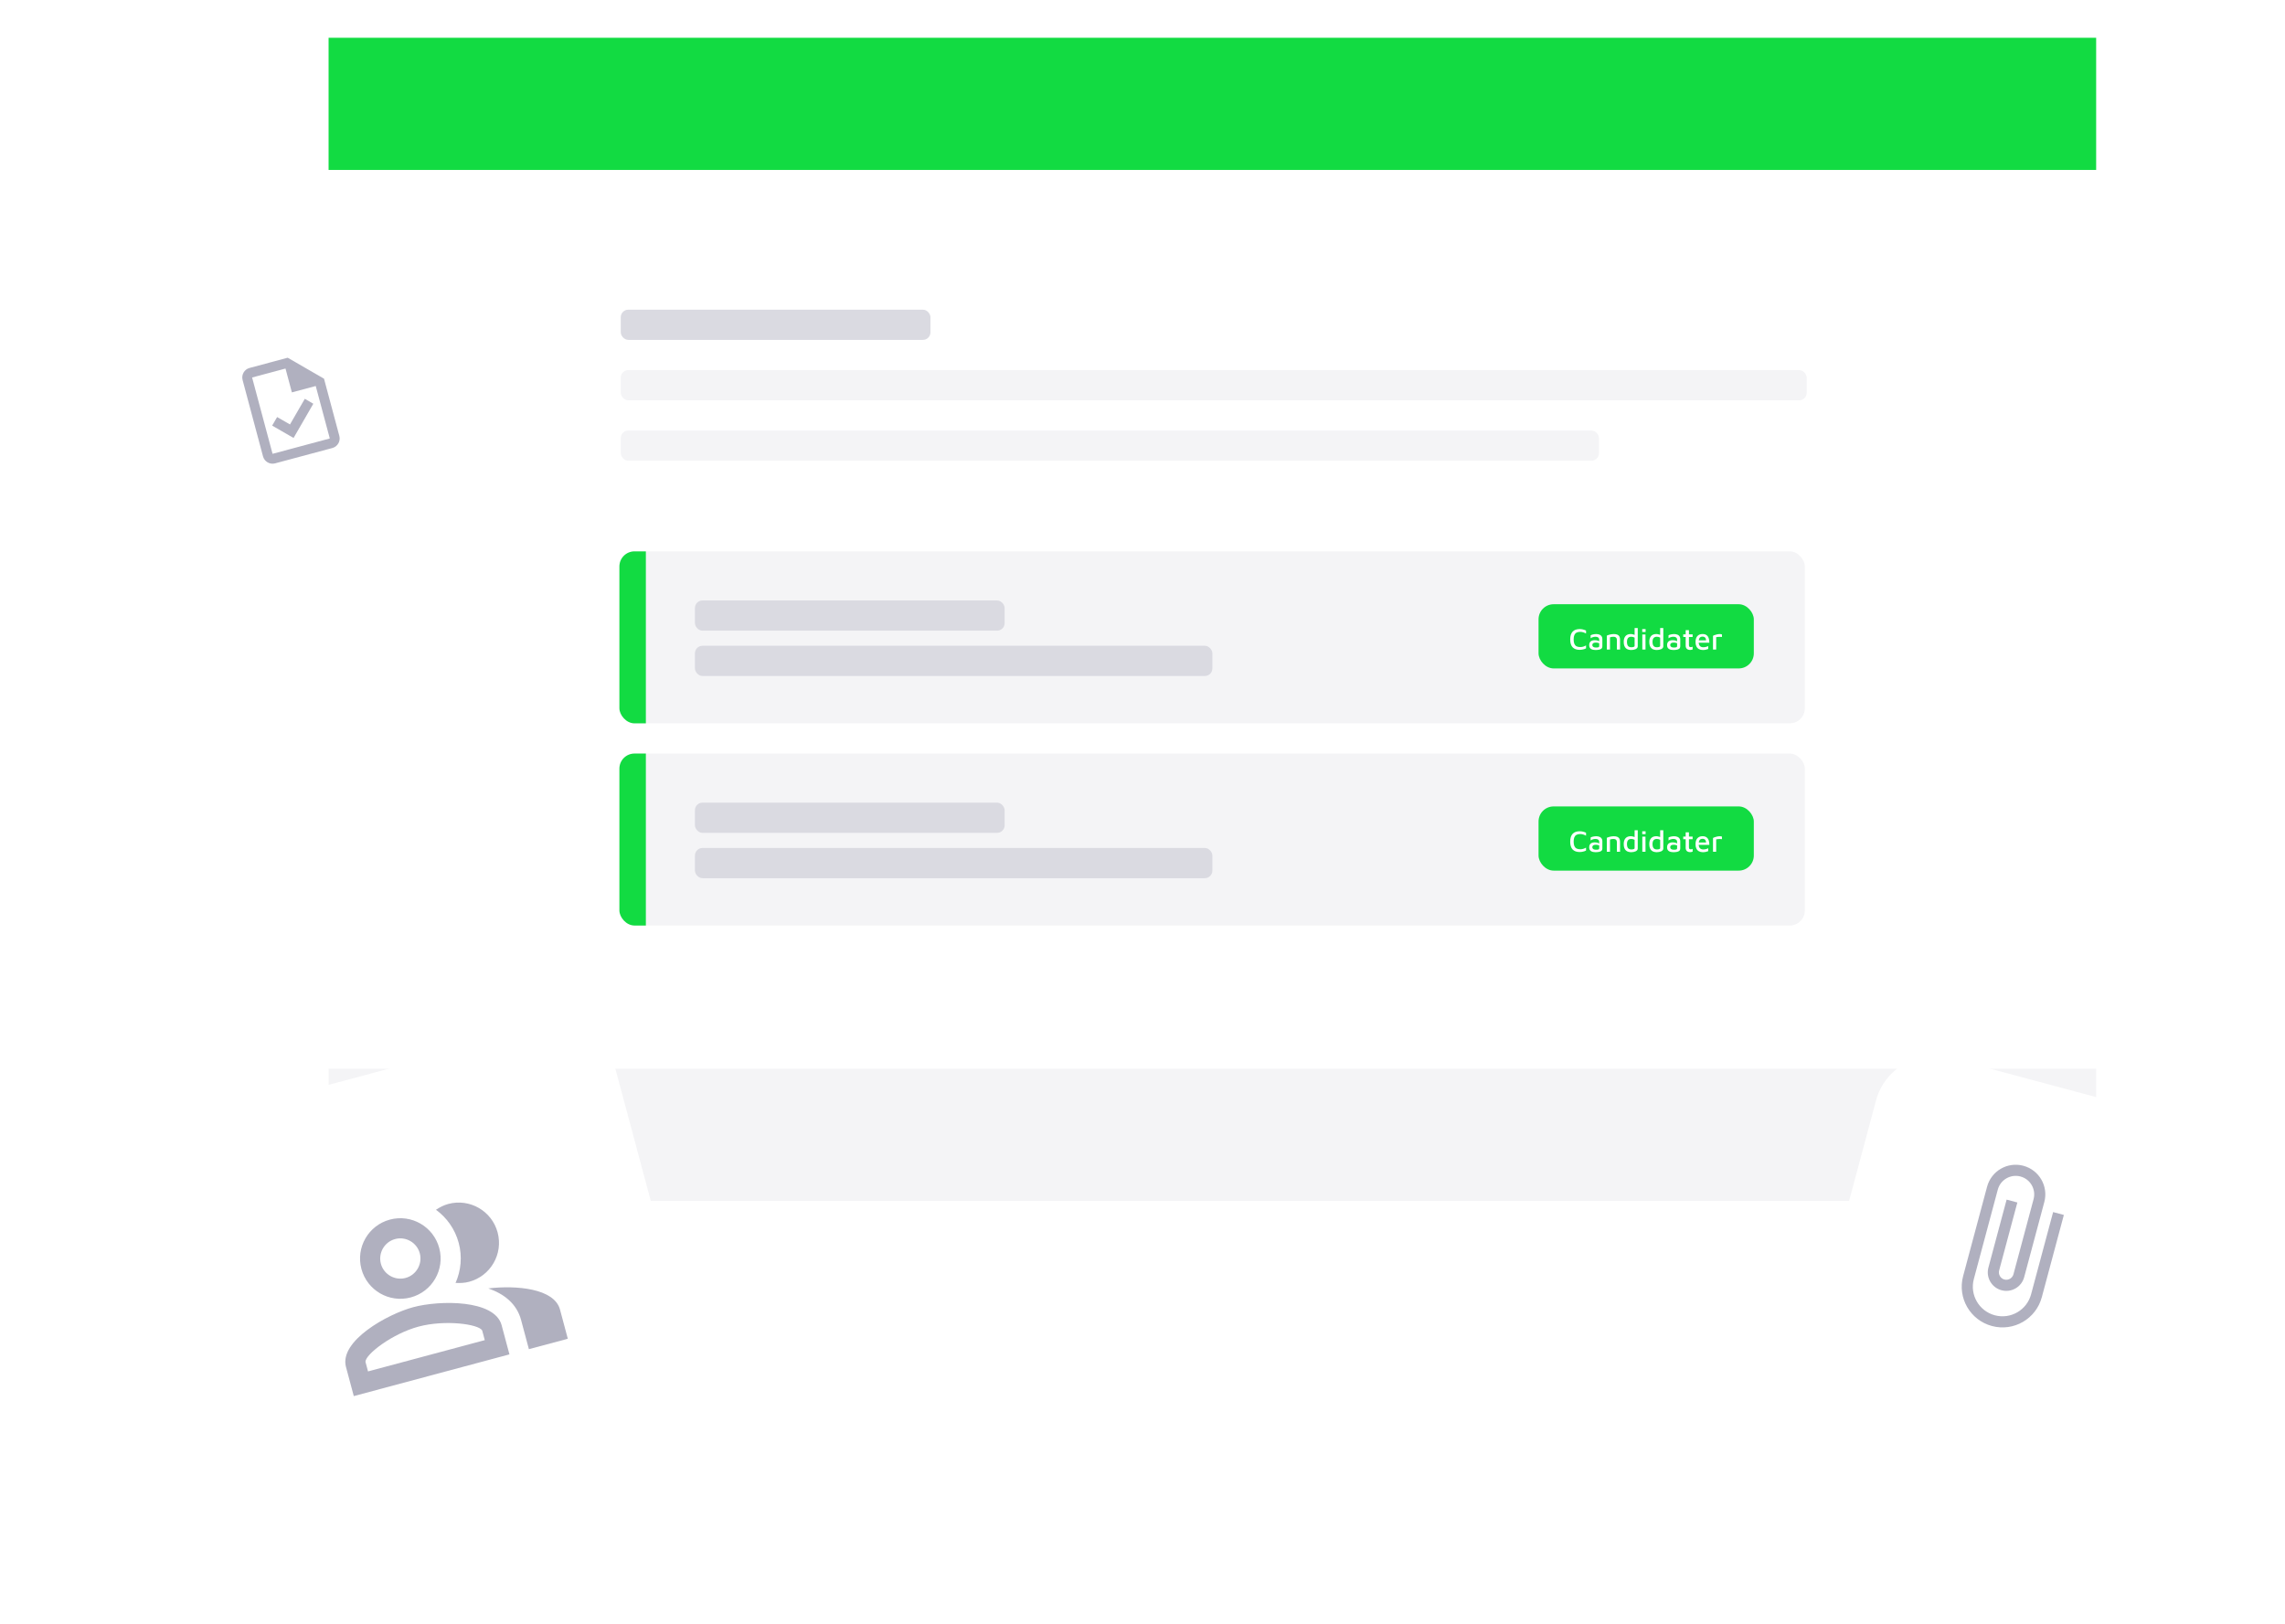
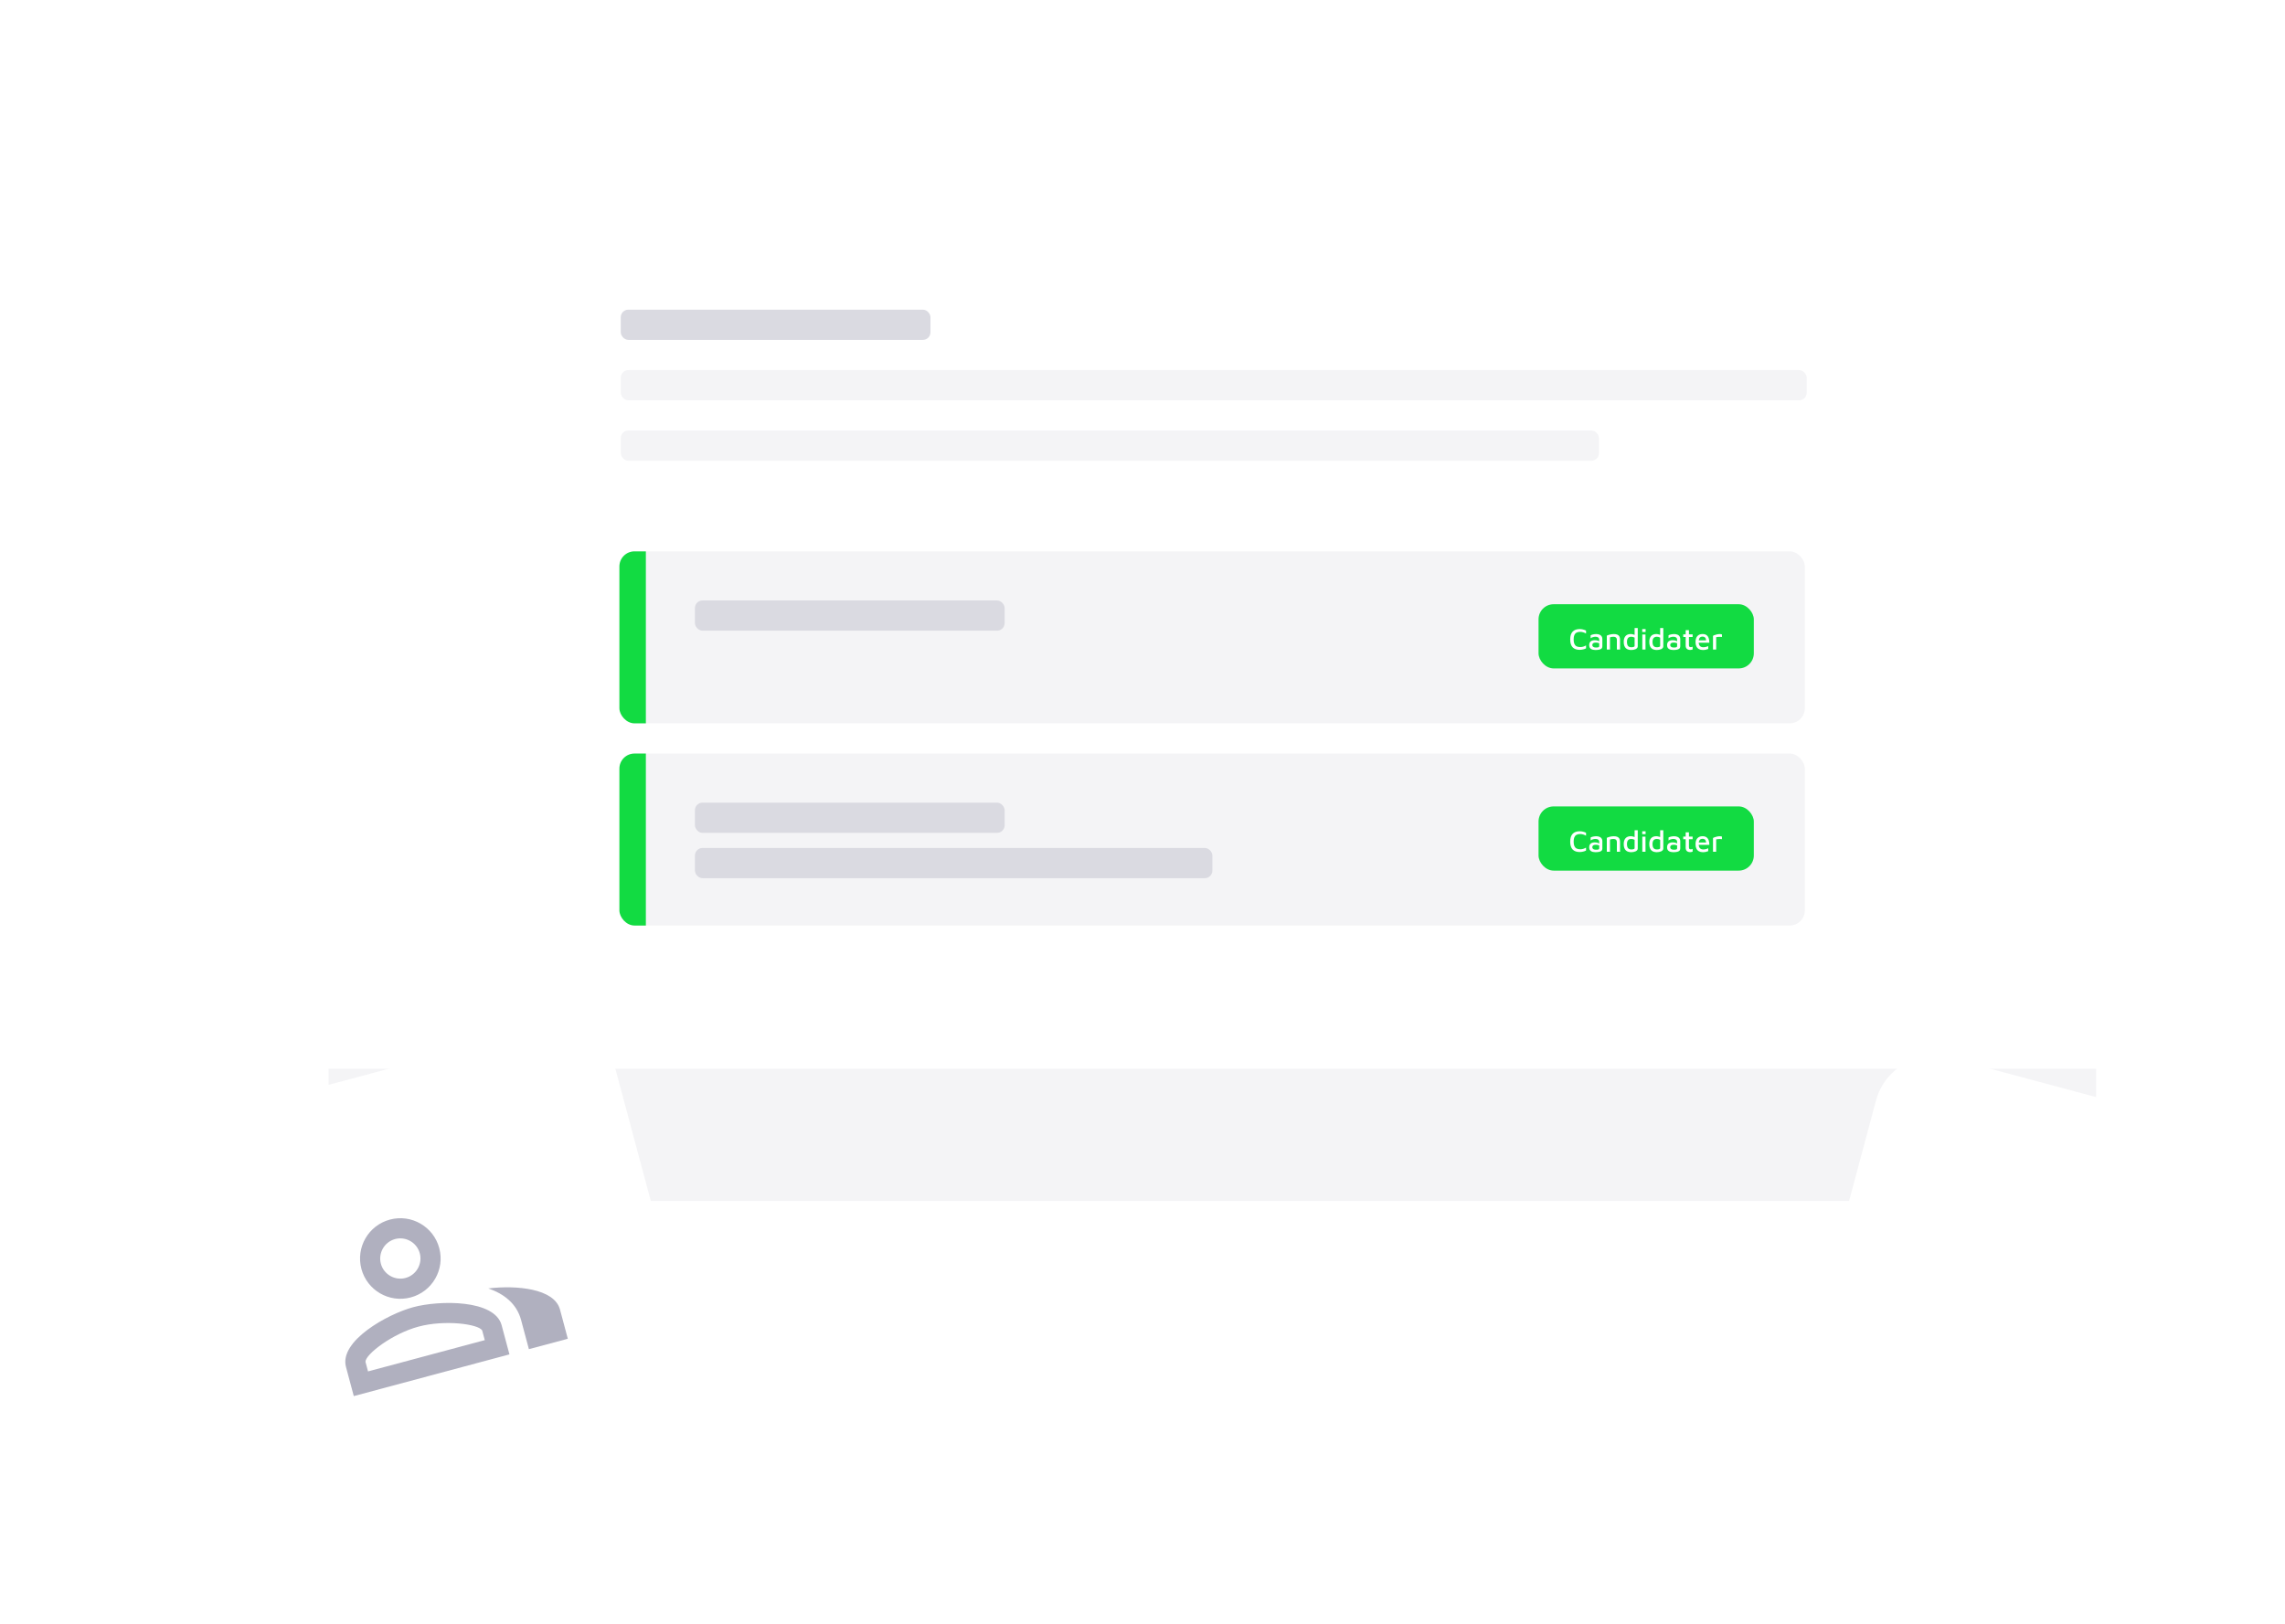
<svg xmlns="http://www.w3.org/2000/svg" width="605" height="430" viewBox="0 0 605 430" fill="none">
  <g filter="url(#filter0_ddd)">
    <rect x="87" y="4" width="468" height="308.263" rx="8" fill="white" />
-     <rect width="468" height="35" transform="translate(87 4)" fill="#12DB42" />
    <rect width="468" height="35" transform="translate(87 277)" fill="#F4F4F6" />
    <g clip-path="url(#clip0)">
      <rect x="164" y="140" width="313.868" height="45.539" rx="4" fill="#F4F4F6" />
      <rect width="7.006" height="45.539" transform="translate(164 140)" fill="#12DB42" />
      <rect x="407.359" y="154" width="57" height="17" rx="4" fill="#12DB42" />
      <path d="M418.279 166.08C417.442 166.08 416.81 165.853 416.383 165.4C415.957 164.947 415.743 164.256 415.743 163.328C415.743 162.416 415.954 161.731 416.375 161.272C416.797 160.808 417.431 160.576 418.279 160.576C418.562 160.576 418.842 160.611 419.119 160.68C419.402 160.749 419.674 160.845 419.935 160.968V161.76C419.674 161.605 419.413 161.493 419.151 161.424C418.895 161.349 418.642 161.312 418.391 161.312C418.002 161.312 417.677 161.381 417.415 161.52C417.159 161.659 416.967 161.875 416.839 162.168C416.717 162.461 416.655 162.851 416.655 163.336C416.655 163.811 416.719 164.197 416.847 164.496C416.975 164.789 417.167 165.005 417.423 165.144C417.685 165.277 418.015 165.344 418.415 165.344C418.655 165.344 418.903 165.309 419.159 165.24C419.415 165.165 419.674 165.053 419.935 164.904V165.696C419.775 165.776 419.602 165.845 419.415 165.904C419.229 165.963 419.039 166.005 418.847 166.032C418.655 166.064 418.466 166.08 418.279 166.08ZM422.407 166.12C422.199 166.12 421.999 166.099 421.807 166.056C421.615 166.019 421.439 165.952 421.279 165.856C421.125 165.76 420.999 165.629 420.903 165.464C420.813 165.293 420.767 165.083 420.767 164.832C420.767 164.533 420.826 164.288 420.943 164.096C421.061 163.904 421.229 163.76 421.447 163.664C421.666 163.568 421.927 163.52 422.231 163.52C422.434 163.52 422.615 163.536 422.775 163.568C422.941 163.6 423.087 163.645 423.215 163.704C423.349 163.757 423.461 163.819 423.551 163.888L423.639 164.44C423.522 164.36 423.365 164.293 423.167 164.24C422.97 164.181 422.757 164.152 422.527 164.152C422.223 164.152 421.991 164.205 421.831 164.312C421.677 164.419 421.599 164.579 421.599 164.792C421.599 164.952 421.645 165.083 421.735 165.184C421.826 165.28 421.938 165.352 422.071 165.4C422.21 165.443 422.354 165.464 422.503 165.464C422.818 165.464 423.05 165.443 423.199 165.4C423.349 165.357 423.423 165.259 423.423 165.104V163.424C423.423 163.141 423.338 162.936 423.167 162.808C422.997 162.675 422.754 162.608 422.439 162.608C422.215 162.608 421.983 162.645 421.743 162.72C421.503 162.789 421.306 162.888 421.151 163.016V162.232C421.301 162.131 421.517 162.051 421.799 161.992C422.087 161.928 422.383 161.896 422.687 161.896C422.837 161.896 422.986 161.912 423.135 161.944C423.29 161.971 423.434 162.016 423.567 162.08C423.701 162.139 423.818 162.221 423.919 162.328C424.026 162.429 424.109 162.555 424.167 162.704C424.226 162.853 424.255 163.029 424.255 163.232V165.152C424.255 165.413 424.173 165.616 424.007 165.76C423.847 165.899 423.629 165.992 423.351 166.04C423.074 166.093 422.759 166.12 422.407 166.12ZM425.436 162.312C425.553 162.253 425.684 162.2 425.828 162.152C425.977 162.099 426.134 162.053 426.3 162.016C426.465 161.979 426.633 161.949 426.804 161.928C426.974 161.907 427.14 161.896 427.3 161.896C427.678 161.896 427.988 161.949 428.228 162.056C428.468 162.157 428.646 162.317 428.764 162.536C428.881 162.749 428.94 163.019 428.94 163.344V166H428.1V163.456C428.1 163.355 428.086 163.256 428.06 163.16C428.038 163.059 427.993 162.968 427.924 162.888C427.86 162.803 427.764 162.736 427.636 162.688C427.513 162.64 427.35 162.616 427.148 162.616C427.004 162.616 426.854 162.629 426.7 162.656C426.55 162.683 426.409 162.72 426.276 162.768V166H425.436V162.312ZM431.899 166.12C431.654 166.12 431.414 166.088 431.179 166.024C430.945 165.965 430.731 165.859 430.539 165.704C430.347 165.544 430.195 165.323 430.083 165.04C429.971 164.757 429.915 164.392 429.915 163.944C429.915 163.309 430.07 162.808 430.379 162.44C430.689 162.072 431.158 161.888 431.787 161.888C431.889 161.888 432.014 161.901 432.163 161.928C432.313 161.955 432.465 161.995 432.619 162.048C432.774 162.096 432.905 162.16 433.011 162.24L432.795 162.52V160.304H433.627V165.16C433.627 165.325 433.574 165.469 433.467 165.592C433.366 165.715 433.23 165.816 433.059 165.896C432.889 165.971 432.702 166.027 432.499 166.064C432.297 166.101 432.097 166.12 431.899 166.12ZM431.923 165.392C432.163 165.392 432.369 165.363 432.539 165.304C432.71 165.245 432.795 165.168 432.795 165.072V162.84C432.657 162.76 432.51 162.701 432.355 162.664C432.201 162.627 432.051 162.608 431.907 162.608C431.646 162.608 431.43 162.661 431.259 162.768C431.094 162.869 430.971 163.021 430.891 163.224C430.811 163.421 430.771 163.667 430.771 163.96C430.771 164.227 430.803 164.469 430.867 164.688C430.931 164.901 431.046 165.072 431.211 165.2C431.382 165.328 431.619 165.392 431.923 165.392ZM434.835 166V162.008H435.675L435.683 166H434.835ZM434.811 161.344V160.584H435.707V161.344H434.811ZM438.665 166.12C438.42 166.12 438.18 166.088 437.945 166.024C437.71 165.965 437.497 165.859 437.305 165.704C437.113 165.544 436.961 165.323 436.849 165.04C436.737 164.757 436.681 164.392 436.681 163.944C436.681 163.309 436.836 162.808 437.145 162.44C437.454 162.072 437.924 161.888 438.553 161.888C438.654 161.888 438.78 161.901 438.929 161.928C439.078 161.955 439.23 161.995 439.385 162.048C439.54 162.096 439.67 162.16 439.777 162.24L439.561 162.52V160.304H440.393V165.16C440.393 165.325 440.34 165.469 440.233 165.592C440.132 165.715 439.996 165.816 439.825 165.896C439.654 165.971 439.468 166.027 439.265 166.064C439.062 166.101 438.862 166.12 438.665 166.12ZM438.689 165.392C438.929 165.392 439.134 165.363 439.305 165.304C439.476 165.245 439.561 165.168 439.561 165.072V162.84C439.422 162.76 439.276 162.701 439.121 162.664C438.966 162.627 438.817 162.608 438.673 162.608C438.412 162.608 438.196 162.661 438.025 162.768C437.86 162.869 437.737 163.021 437.657 163.224C437.577 163.421 437.537 163.667 437.537 163.96C437.537 164.227 437.569 164.469 437.633 164.688C437.697 164.901 437.812 165.072 437.977 165.2C438.148 165.328 438.385 165.392 438.689 165.392ZM443.032 166.12C442.824 166.12 442.624 166.099 442.432 166.056C442.24 166.019 442.064 165.952 441.904 165.856C441.75 165.76 441.624 165.629 441.528 165.464C441.438 165.293 441.392 165.083 441.392 164.832C441.392 164.533 441.451 164.288 441.568 164.096C441.686 163.904 441.854 163.76 442.072 163.664C442.291 163.568 442.552 163.52 442.856 163.52C443.059 163.52 443.24 163.536 443.4 163.568C443.566 163.6 443.712 163.645 443.84 163.704C443.974 163.757 444.086 163.819 444.176 163.888L444.264 164.44C444.147 164.36 443.99 164.293 443.792 164.24C443.595 164.181 443.382 164.152 443.152 164.152C442.848 164.152 442.616 164.205 442.456 164.312C442.302 164.419 442.224 164.579 442.224 164.792C442.224 164.952 442.27 165.083 442.36 165.184C442.451 165.28 442.563 165.352 442.696 165.4C442.835 165.443 442.979 165.464 443.128 165.464C443.443 165.464 443.675 165.443 443.824 165.4C443.974 165.357 444.048 165.259 444.048 165.104V163.424C444.048 163.141 443.963 162.936 443.792 162.808C443.622 162.675 443.379 162.608 443.064 162.608C442.84 162.608 442.608 162.645 442.368 162.72C442.128 162.789 441.931 162.888 441.776 163.016V162.232C441.926 162.131 442.142 162.051 442.424 161.992C442.712 161.928 443.008 161.896 443.312 161.896C443.462 161.896 443.611 161.912 443.76 161.944C443.915 161.971 444.059 162.016 444.192 162.08C444.326 162.139 444.443 162.221 444.544 162.328C444.651 162.429 444.734 162.555 444.792 162.704C444.851 162.853 444.88 163.029 444.88 163.232V165.152C444.88 165.413 444.798 165.616 444.632 165.76C444.472 165.899 444.254 165.992 443.976 166.04C443.699 166.093 443.384 166.12 443.032 166.12ZM447.493 166.104C447.13 166.104 446.842 166.008 446.629 165.816C446.421 165.624 446.317 165.341 446.317 164.968V162.68H445.669V161.984H446.317V160.864H447.181V161.984H448.157V162.68H447.181V164.8C447.181 164.987 447.213 165.128 447.277 165.224C447.346 165.315 447.471 165.36 447.653 165.36C447.743 165.36 447.834 165.349 447.925 165.328C448.015 165.301 448.093 165.269 448.157 165.232V165.976C448.061 166.019 447.951 166.051 447.829 166.072C447.711 166.093 447.599 166.104 447.493 166.104ZM450.859 166.12C450.464 166.12 450.12 166.04 449.827 165.88C449.539 165.72 449.315 165.483 449.155 165.168C449 164.853 448.923 164.469 448.923 164.016C448.923 163.317 449.086 162.789 449.411 162.432C449.742 162.069 450.2 161.888 450.787 161.888C451.219 161.888 451.568 161.984 451.835 162.176C452.102 162.368 452.294 162.637 452.411 162.984C452.534 163.325 452.592 163.725 452.587 164.184H449.427L449.403 163.56H451.947L451.747 163.76C451.731 163.349 451.646 163.051 451.491 162.864C451.336 162.672 451.094 162.576 450.763 162.576C450.55 162.576 450.368 162.621 450.219 162.712C450.07 162.797 449.955 162.947 449.875 163.16C449.8 163.368 449.763 163.656 449.763 164.024C449.763 164.472 449.867 164.813 450.075 165.048C450.283 165.277 450.59 165.392 450.995 165.392C451.176 165.392 451.344 165.376 451.499 165.344C451.659 165.312 451.806 165.272 451.939 165.224C452.072 165.171 452.187 165.12 452.283 165.072V165.848C452.096 165.928 451.886 165.992 451.651 166.04C451.416 166.093 451.152 166.12 450.859 166.12ZM453.553 166V162.352C453.622 162.309 453.75 162.251 453.937 162.176C454.124 162.101 454.345 162.037 454.601 161.984C454.857 161.925 455.116 161.896 455.377 161.896C455.51 161.896 455.62 161.907 455.705 161.928C455.79 161.949 455.862 161.973 455.921 162V162.672C455.798 162.656 455.67 162.645 455.537 162.64C455.404 162.629 455.27 162.629 455.137 162.64C455.004 162.645 454.873 162.656 454.745 162.672C454.617 162.688 454.5 162.704 454.393 162.72V166H453.553Z" fill="white" />
      <rect x="184" y="153" width="82" height="8" rx="2" fill="#DADAE1" />
-       <rect x="184" y="165" width="137" height="8" rx="2" fill="#DADAE1" />
    </g>
    <g clip-path="url(#clip1)">
      <rect x="164" y="193.539" width="313.868" height="45.539" rx="4" fill="#F4F4F6" />
      <rect width="7.006" height="45.539" transform="translate(164 193.539)" fill="#12DB42" />
      <rect x="407.359" y="207.539" width="57" height="17" rx="4" fill="#12DB42" />
      <path d="M418.279 219.619C417.442 219.619 416.81 219.392 416.383 218.939C415.957 218.486 415.743 217.795 415.743 216.867C415.743 215.955 415.954 215.27 416.375 214.811C416.797 214.347 417.431 214.115 418.279 214.115C418.562 214.115 418.842 214.15 419.119 214.219C419.402 214.288 419.674 214.384 419.935 214.507V215.299C419.674 215.144 419.413 215.032 419.151 214.963C418.895 214.888 418.642 214.851 418.391 214.851C418.002 214.851 417.677 214.92 417.415 215.059C417.159 215.198 416.967 215.414 416.839 215.707C416.717 216 416.655 216.39 416.655 216.875C416.655 217.35 416.719 217.736 416.847 218.035C416.975 218.328 417.167 218.544 417.423 218.683C417.685 218.816 418.015 218.883 418.415 218.883C418.655 218.883 418.903 218.848 419.159 218.779C419.415 218.704 419.674 218.592 419.935 218.443V219.235C419.775 219.315 419.602 219.384 419.415 219.443C419.229 219.502 419.039 219.544 418.847 219.571C418.655 219.603 418.466 219.619 418.279 219.619ZM422.407 219.659C422.199 219.659 421.999 219.638 421.807 219.595C421.615 219.558 421.439 219.491 421.279 219.395C421.125 219.299 420.999 219.168 420.903 219.003C420.813 218.832 420.767 218.622 420.767 218.371C420.767 218.072 420.826 217.827 420.943 217.635C421.061 217.443 421.229 217.299 421.447 217.203C421.666 217.107 421.927 217.059 422.231 217.059C422.434 217.059 422.615 217.075 422.775 217.107C422.941 217.139 423.087 217.184 423.215 217.243C423.349 217.296 423.461 217.358 423.551 217.427L423.639 217.979C423.522 217.899 423.365 217.832 423.167 217.779C422.97 217.72 422.757 217.691 422.527 217.691C422.223 217.691 421.991 217.744 421.831 217.851C421.677 217.958 421.599 218.118 421.599 218.331C421.599 218.491 421.645 218.622 421.735 218.723C421.826 218.819 421.938 218.891 422.071 218.939C422.21 218.982 422.354 219.003 422.503 219.003C422.818 219.003 423.05 218.982 423.199 218.939C423.349 218.896 423.423 218.798 423.423 218.643V216.963C423.423 216.68 423.338 216.475 423.167 216.347C422.997 216.214 422.754 216.147 422.439 216.147C422.215 216.147 421.983 216.184 421.743 216.259C421.503 216.328 421.306 216.427 421.151 216.555V215.771C421.301 215.67 421.517 215.59 421.799 215.531C422.087 215.467 422.383 215.435 422.687 215.435C422.837 215.435 422.986 215.451 423.135 215.483C423.29 215.51 423.434 215.555 423.567 215.619C423.701 215.678 423.818 215.76 423.919 215.867C424.026 215.968 424.109 216.094 424.167 216.243C424.226 216.392 424.255 216.568 424.255 216.771V218.691C424.255 218.952 424.173 219.155 424.007 219.299C423.847 219.438 423.629 219.531 423.351 219.579C423.074 219.632 422.759 219.659 422.407 219.659ZM425.436 215.851C425.553 215.792 425.684 215.739 425.828 215.691C425.977 215.638 426.134 215.592 426.3 215.555C426.465 215.518 426.633 215.488 426.804 215.467C426.974 215.446 427.14 215.435 427.3 215.435C427.678 215.435 427.988 215.488 428.228 215.595C428.468 215.696 428.646 215.856 428.764 216.075C428.881 216.288 428.94 216.558 428.94 216.883V219.539H428.1V216.995C428.1 216.894 428.086 216.795 428.06 216.699C428.038 216.598 427.993 216.507 427.924 216.427C427.86 216.342 427.764 216.275 427.636 216.227C427.513 216.179 427.35 216.155 427.148 216.155C427.004 216.155 426.854 216.168 426.7 216.195C426.55 216.222 426.409 216.259 426.276 216.307V219.539H425.436V215.851ZM431.899 219.659C431.654 219.659 431.414 219.627 431.179 219.563C430.945 219.504 430.731 219.398 430.539 219.243C430.347 219.083 430.195 218.862 430.083 218.579C429.971 218.296 429.915 217.931 429.915 217.483C429.915 216.848 430.07 216.347 430.379 215.979C430.689 215.611 431.158 215.427 431.787 215.427C431.889 215.427 432.014 215.44 432.163 215.467C432.313 215.494 432.465 215.534 432.619 215.587C432.774 215.635 432.905 215.699 433.011 215.779L432.795 216.059V213.843H433.627V218.699C433.627 218.864 433.574 219.008 433.467 219.131C433.366 219.254 433.23 219.355 433.059 219.435C432.889 219.51 432.702 219.566 432.499 219.603C432.297 219.64 432.097 219.659 431.899 219.659ZM431.923 218.931C432.163 218.931 432.369 218.902 432.539 218.843C432.71 218.784 432.795 218.707 432.795 218.611V216.379C432.657 216.299 432.51 216.24 432.355 216.203C432.201 216.166 432.051 216.147 431.907 216.147C431.646 216.147 431.43 216.2 431.259 216.307C431.094 216.408 430.971 216.56 430.891 216.763C430.811 216.96 430.771 217.206 430.771 217.499C430.771 217.766 430.803 218.008 430.867 218.227C430.931 218.44 431.046 218.611 431.211 218.739C431.382 218.867 431.619 218.931 431.923 218.931ZM434.835 219.539V215.547H435.675L435.683 219.539H434.835ZM434.811 214.883V214.123H435.707V214.883H434.811ZM438.665 219.659C438.42 219.659 438.18 219.627 437.945 219.563C437.71 219.504 437.497 219.398 437.305 219.243C437.113 219.083 436.961 218.862 436.849 218.579C436.737 218.296 436.681 217.931 436.681 217.483C436.681 216.848 436.836 216.347 437.145 215.979C437.454 215.611 437.924 215.427 438.553 215.427C438.654 215.427 438.78 215.44 438.929 215.467C439.078 215.494 439.23 215.534 439.385 215.587C439.54 215.635 439.67 215.699 439.777 215.779L439.561 216.059V213.843H440.393V218.699C440.393 218.864 440.34 219.008 440.233 219.131C440.132 219.254 439.996 219.355 439.825 219.435C439.654 219.51 439.468 219.566 439.265 219.603C439.062 219.64 438.862 219.659 438.665 219.659ZM438.689 218.931C438.929 218.931 439.134 218.902 439.305 218.843C439.476 218.784 439.561 218.707 439.561 218.611V216.379C439.422 216.299 439.276 216.24 439.121 216.203C438.966 216.166 438.817 216.147 438.673 216.147C438.412 216.147 438.196 216.2 438.025 216.307C437.86 216.408 437.737 216.56 437.657 216.763C437.577 216.96 437.537 217.206 437.537 217.499C437.537 217.766 437.569 218.008 437.633 218.227C437.697 218.44 437.812 218.611 437.977 218.739C438.148 218.867 438.385 218.931 438.689 218.931ZM443.032 219.659C442.824 219.659 442.624 219.638 442.432 219.595C442.24 219.558 442.064 219.491 441.904 219.395C441.75 219.299 441.624 219.168 441.528 219.003C441.438 218.832 441.392 218.622 441.392 218.371C441.392 218.072 441.451 217.827 441.568 217.635C441.686 217.443 441.854 217.299 442.072 217.203C442.291 217.107 442.552 217.059 442.856 217.059C443.059 217.059 443.24 217.075 443.4 217.107C443.566 217.139 443.712 217.184 443.84 217.243C443.974 217.296 444.086 217.358 444.176 217.427L444.264 217.979C444.147 217.899 443.99 217.832 443.792 217.779C443.595 217.72 443.382 217.691 443.152 217.691C442.848 217.691 442.616 217.744 442.456 217.851C442.302 217.958 442.224 218.118 442.224 218.331C442.224 218.491 442.27 218.622 442.36 218.723C442.451 218.819 442.563 218.891 442.696 218.939C442.835 218.982 442.979 219.003 443.128 219.003C443.443 219.003 443.675 218.982 443.824 218.939C443.974 218.896 444.048 218.798 444.048 218.643V216.963C444.048 216.68 443.963 216.475 443.792 216.347C443.622 216.214 443.379 216.147 443.064 216.147C442.84 216.147 442.608 216.184 442.368 216.259C442.128 216.328 441.931 216.427 441.776 216.555V215.771C441.926 215.67 442.142 215.59 442.424 215.531C442.712 215.467 443.008 215.435 443.312 215.435C443.462 215.435 443.611 215.451 443.76 215.483C443.915 215.51 444.059 215.555 444.192 215.619C444.326 215.678 444.443 215.76 444.544 215.867C444.651 215.968 444.734 216.094 444.792 216.243C444.851 216.392 444.88 216.568 444.88 216.771V218.691C444.88 218.952 444.798 219.155 444.632 219.299C444.472 219.438 444.254 219.531 443.976 219.579C443.699 219.632 443.384 219.659 443.032 219.659ZM447.493 219.643C447.13 219.643 446.842 219.547 446.629 219.355C446.421 219.163 446.317 218.88 446.317 218.507V216.219H445.669V215.523H446.317V214.403H447.181V215.523H448.157V216.219H447.181V218.339C447.181 218.526 447.213 218.667 447.277 218.763C447.346 218.854 447.471 218.899 447.653 218.899C447.743 218.899 447.834 218.888 447.925 218.867C448.015 218.84 448.093 218.808 448.157 218.771V219.515C448.061 219.558 447.951 219.59 447.829 219.611C447.711 219.632 447.599 219.643 447.493 219.643ZM450.859 219.659C450.464 219.659 450.12 219.579 449.827 219.419C449.539 219.259 449.315 219.022 449.155 218.707C449 218.392 448.923 218.008 448.923 217.555C448.923 216.856 449.086 216.328 449.411 215.971C449.742 215.608 450.2 215.427 450.787 215.427C451.219 215.427 451.568 215.523 451.835 215.715C452.102 215.907 452.294 216.176 452.411 216.523C452.534 216.864 452.592 217.264 452.587 217.723H449.427L449.403 217.099H451.947L451.747 217.299C451.731 216.888 451.646 216.59 451.491 216.403C451.336 216.211 451.094 216.115 450.763 216.115C450.55 216.115 450.368 216.16 450.219 216.251C450.07 216.336 449.955 216.486 449.875 216.699C449.8 216.907 449.763 217.195 449.763 217.563C449.763 218.011 449.867 218.352 450.075 218.587C450.283 218.816 450.59 218.931 450.995 218.931C451.176 218.931 451.344 218.915 451.499 218.883C451.659 218.851 451.806 218.811 451.939 218.763C452.072 218.71 452.187 218.659 452.283 218.611V219.387C452.096 219.467 451.886 219.531 451.651 219.579C451.416 219.632 451.152 219.659 450.859 219.659ZM453.553 219.539V215.891C453.622 215.848 453.75 215.79 453.937 215.715C454.124 215.64 454.345 215.576 454.601 215.523C454.857 215.464 455.116 215.435 455.377 215.435C455.51 215.435 455.62 215.446 455.705 215.467C455.79 215.488 455.862 215.512 455.921 215.539V216.211C455.798 216.195 455.67 216.184 455.537 216.179C455.404 216.168 455.27 216.168 455.137 216.179C455.004 216.184 454.873 216.195 454.745 216.211C454.617 216.227 454.5 216.243 454.393 216.259V219.539H453.553Z" fill="white" />
      <rect x="184" y="206.539" width="82" height="8" rx="2" fill="#DADAE1" />
      <rect x="184" y="218.539" width="137" height="8" rx="2" fill="#DADAE1" />
    </g>
    <rect x="164.359" y="76" width="82" height="8" rx="2" fill="#DADAE1" />
    <rect x="164.359" y="92" width="314" height="8" rx="2" fill="#F4F4F6" />
    <rect x="164.359" y="108" width="259" height="8" rx="2" fill="#F4F4F6" />
  </g>
  <g filter="url(#filter1_ddd)">
    <rect x="500.839" y="252" width="88.242" height="88.242" rx="16" transform="rotate(15 500.839 252)" fill="white" />
    <g clip-path="url(#clip2)">
-       <path d="M543.606 296.956L537.769 318.738C536.648 322.924 532.349 325.406 528.163 324.285C523.977 323.163 521.495 318.864 522.616 314.678L528.96 291.002C529.661 288.388 532.351 286.835 534.965 287.535C537.578 288.236 539.131 290.926 538.431 293.539L533.102 313.428C532.823 314.469 531.742 315.093 530.7 314.814C529.659 314.535 529.035 313.454 529.314 312.412L534.135 294.418L531.294 293.657L526.473 311.651C525.772 314.265 527.325 316.955 529.939 317.655C532.553 318.356 535.243 316.803 535.943 314.189L541.272 294.301C542.394 290.115 539.912 285.816 535.726 284.694C531.54 283.573 527.241 286.055 526.119 290.24L519.775 313.917C518.232 319.675 521.643 325.583 527.401 327.126C533.16 328.669 539.068 325.258 540.61 319.5L546.447 297.717L543.606 296.956Z" fill="#B0B0BF" />
-     </g>
+       </g>
  </g>
  <g filter="url(#filter2_ddd)">
    <rect x="41" y="71.23" width="58.844" height="58.844" rx="16" transform="rotate(-15 41 71.23)" fill="white" />
    <g clip-path="url(#clip3)">
      <path d="M76.177 78.726L66.072 81.434C64.683 81.806 63.863 83.244 64.235 84.634L69.638 104.846C70.01 106.236 71.439 107.071 72.828 106.699L87.998 102.634C89.387 102.262 90.219 100.821 89.847 99.431L85.786 84.274L76.177 78.726ZM87.321 100.108L72.164 104.169L66.749 83.96L75.591 81.591L77.283 87.906L83.598 86.214L87.321 100.108ZM73.374 94.437L72.057 96.698L77.727 99.971L82.96 90.907L80.702 89.603L76.782 96.394L73.374 94.437Z" fill="#B0B0BF" />
    </g>
  </g>
  <g filter="url(#filter3_ddd)">
    <rect x="43" y="255.058" width="120" height="120" rx="16" transform="rotate(-15 43 255.058)" fill="white" />
    <path d="M129.294 297.171C133.465 298.621 136.807 301.204 137.967 305.532L140.037 313.259L150.34 310.498L148.27 302.771C146.765 297.156 136.679 296.297 129.294 297.171Z" fill="#B0B0BF" />
-     <path d="M124.213 295.414C129.905 293.888 133.281 288.042 131.755 282.35C130.23 276.657 124.384 273.282 118.691 274.807C117.481 275.132 116.416 275.693 115.431 276.343C118.28 278.424 120.472 281.453 121.452 285.11C122.432 288.768 122.048 292.487 120.621 295.713C121.8 295.784 123.002 295.738 124.213 295.414Z" fill="#B0B0BF" />
    <path d="M108.757 299.555C114.45 298.029 117.825 292.183 116.3 286.491C114.774 280.798 108.928 277.423 103.236 278.948C97.543 280.474 94.168 286.32 95.693 292.012C97.219 297.705 103.065 301.08 108.757 299.555ZM104.616 284.1C107.45 283.341 110.389 285.038 111.148 287.871C111.907 290.704 110.21 293.644 107.377 294.403C104.544 295.162 101.604 293.465 100.845 290.632C100.086 287.798 101.783 284.859 104.616 284.1Z" fill="#B0B0BF" />
    <path d="M109.448 302.13C102.571 303.973 89.767 311.103 91.603 317.955L93.673 325.682L134.886 314.64L132.815 306.912C130.979 300.06 116.326 300.288 109.448 302.13ZM128.354 310.868L97.444 319.15L96.761 316.6C96.779 314.608 103.874 309.145 110.829 307.282C117.783 305.418 126.659 306.602 127.664 308.292L128.354 310.868Z" fill="#B0B0BF" />
  </g>
  <defs>
    <filter id="filter0_ddd" x="82" y="0" width="478" height="318.263" filterUnits="userSpaceOnUse" color-interpolation-filters="sRGB">
      <feFlood flood-opacity="0" result="BackgroundImageFix" />
      <feColorMatrix in="SourceAlpha" type="matrix" values="0 0 0 0 0 0 0 0 0 0 0 0 0 0 0 0 0 0 127 0" result="hardAlpha" />
      <feOffset dy="1" />
      <feGaussianBlur stdDeviation="2.5" />
      <feColorMatrix type="matrix" values="0 0 0 0 0.02 0 0 0 0 0.184 0 0 0 0 0.216 0 0 0 0.1 0" />
      <feBlend mode="normal" in2="BackgroundImageFix" result="effect1_dropShadow" />
      <feColorMatrix in="SourceAlpha" type="matrix" values="0 0 0 0 0 0 0 0 0 0 0 0 0 0 0 0 0 0 127 0" result="hardAlpha" />
      <feOffset dy="3" />
      <feGaussianBlur stdDeviation="0.5" />
      <feColorMatrix type="matrix" values="0 0 0 0 0.02 0 0 0 0 0.184 0 0 0 0 0.216 0 0 0 0.06 0" />
      <feBlend mode="normal" in2="effect1_dropShadow" result="effect2_dropShadow" />
      <feColorMatrix in="SourceAlpha" type="matrix" values="0 0 0 0 0 0 0 0 0 0 0 0 0 0 0 0 0 0 127 0" result="hardAlpha" />
      <feOffset dy="2" />
      <feGaussianBlur stdDeviation="1" />
      <feColorMatrix type="matrix" values="0 0 0 0 0.02 0 0 0 0 0.184 0 0 0 0 0.216 0 0 0 0.07 0" />
      <feBlend mode="normal" in2="effect2_dropShadow" result="effect3_dropShadow" />
      <feBlend mode="normal" in="SourceGraphic" in2="effect3_dropShadow" result="shape" />
    </filter>
    <filter id="filter1_ddd" x="456" y="235" width="152.073" height="154.073" filterUnits="userSpaceOnUse" color-interpolation-filters="sRGB">
      <feFlood flood-opacity="0" result="BackgroundImageFix" />
      <feColorMatrix in="SourceAlpha" type="matrix" values="0 0 0 0 0 0 0 0 0 0 0 0 0 0 0 0 0 0 127 0" result="hardAlpha" />
      <feOffset dy="7" />
      <feGaussianBlur stdDeviation="4" />
      <feColorMatrix type="matrix" values="0 0 0 0 0.02 0 0 0 0 0.184 0 0 0 0 0.216 0 0 0 0.1 0" />
      <feBlend mode="normal" in2="BackgroundImageFix" result="effect1_dropShadow" />
      <feColorMatrix in="SourceAlpha" type="matrix" values="0 0 0 0 0 0 0 0 0 0 0 0 0 0 0 0 0 0 127 0" result="hardAlpha" />
      <feOffset dy="5" />
      <feGaussianBlur stdDeviation="11" />
      <feColorMatrix type="matrix" values="0 0 0 0 0.02 0 0 0 0 0.184 0 0 0 0 0.216 0 0 0 0.06 0" />
      <feBlend mode="normal" in2="effect1_dropShadow" result="effect2_dropShadow" />
      <feColorMatrix in="SourceAlpha" type="matrix" values="0 0 0 0 0 0 0 0 0 0 0 0 0 0 0 0 0 0 127 0" result="hardAlpha" />
      <feOffset dy="12" />
      <feGaussianBlur stdDeviation="8.5" />
      <feColorMatrix type="matrix" values="0 0 0 0 0.02 0 0 0 0 0.184 0 0 0 0 0.216 0 0 0 0.07 0" />
      <feBlend mode="normal" in2="effect2_dropShadow" result="effect3_dropShadow" />
      <feBlend mode="normal" in="SourceGraphic" in2="effect3_dropShadow" result="shape" />
    </filter>
    <filter id="filter2_ddd" x="27" y="45" width="100.069" height="101.069" filterUnits="userSpaceOnUse" color-interpolation-filters="sRGB">
      <feFlood flood-opacity="0" result="BackgroundImageFix" />
      <feColorMatrix in="SourceAlpha" type="matrix" values="0 0 0 0 0 0 0 0 0 0 0 0 0 0 0 0 0 0 127 0" result="hardAlpha" />
      <feOffset dy="5" />
      <feGaussianBlur stdDeviation="2.5" />
      <feColorMatrix type="matrix" values="0 0 0 0 0.02 0 0 0 0 0.184 0 0 0 0 0.216 0 0 0 0.1 0" />
      <feBlend mode="normal" in2="BackgroundImageFix" result="effect1_dropShadow" />
      <feColorMatrix in="SourceAlpha" type="matrix" values="0 0 0 0 0 0 0 0 0 0 0 0 0 0 0 0 0 0 127 0" result="hardAlpha" />
      <feOffset dy="3" />
      <feGaussianBlur stdDeviation="7" />
      <feColorMatrix type="matrix" values="0 0 0 0 0.02 0 0 0 0 0.184 0 0 0 0 0.216 0 0 0 0.06 0" />
      <feBlend mode="normal" in2="effect1_dropShadow" result="effect2_dropShadow" />
      <feColorMatrix in="SourceAlpha" type="matrix" values="0 0 0 0 0 0 0 0 0 0 0 0 0 0 0 0 0 0 127 0" result="hardAlpha" />
      <feOffset dy="8" />
      <feGaussianBlur stdDeviation="5" />
      <feColorMatrix type="matrix" values="0 0 0 0 0.02 0 0 0 0 0.184 0 0 0 0 0.216 0 0 0 0.07 0" />
      <feBlend mode="normal" in2="effect2_dropShadow" result="effect3_dropShadow" />
      <feBlend mode="normal" in="SourceGraphic" in2="effect3_dropShadow" result="shape" />
    </filter>
    <filter id="filter3_ddd" x="-3" y="187" width="238.969" height="245.969" filterUnits="userSpaceOnUse" color-interpolation-filters="sRGB">
      <feFlood flood-opacity="0" result="BackgroundImageFix" />
      <feColorMatrix in="SourceAlpha" type="matrix" values="0 0 0 0 0 0 0 0 0 0 0 0 0 0 0 0 0 0 127 0" result="hardAlpha" />
      <feOffset dy="11" />
      <feGaussianBlur stdDeviation="7.5" />
      <feColorMatrix type="matrix" values="0 0 0 0 0.02 0 0 0 0 0.184 0 0 0 0 0.216 0 0 0 0.1 0" />
      <feBlend mode="normal" in2="BackgroundImageFix" result="effect1_dropShadow" />
      <feColorMatrix in="SourceAlpha" type="matrix" values="0 0 0 0 0 0 0 0 0 0 0 0 0 0 0 0 0 0 127 0" result="hardAlpha" />
      <feOffset dy="9" />
      <feGaussianBlur stdDeviation="23" />
      <feColorMatrix type="matrix" values="0 0 0 0 0.02 0 0 0 0 0.184 0 0 0 0 0.216 0 0 0 0.06 0" />
      <feBlend mode="normal" in2="effect1_dropShadow" result="effect2_dropShadow" />
      <feColorMatrix in="SourceAlpha" type="matrix" values="0 0 0 0 0 0 0 0 0 0 0 0 0 0 0 0 0 0 127 0" result="hardAlpha" />
      <feOffset dy="24" />
      <feGaussianBlur stdDeviation="19" />
      <feColorMatrix type="matrix" values="0 0 0 0 0.02 0 0 0 0 0.184 0 0 0 0 0.216 0 0 0 0.07 0" />
      <feBlend mode="normal" in2="effect2_dropShadow" result="effect3_dropShadow" />
      <feBlend mode="normal" in="SourceGraphic" in2="effect3_dropShadow" result="shape" />
    </filter>
    <clipPath id="clip0">
      <rect x="164" y="140" width="313.868" height="45.539" rx="4" fill="white" />
    </clipPath>
    <clipPath id="clip1">
      <rect x="164" y="193.539" width="313.868" height="45.539" rx="4" fill="white" />
    </clipPath>
    <clipPath id="clip2">
      <rect width="47.062" height="47.062" fill="white" transform="translate(515.398 277.217) rotate(15)" />
    </clipPath>
    <clipPath id="clip3">
-       <rect width="31.383" height="31.383" fill="white" transform="translate(57.816 80.939) rotate(-15)" />
-     </clipPath>
+       </clipPath>
  </defs>
</svg>